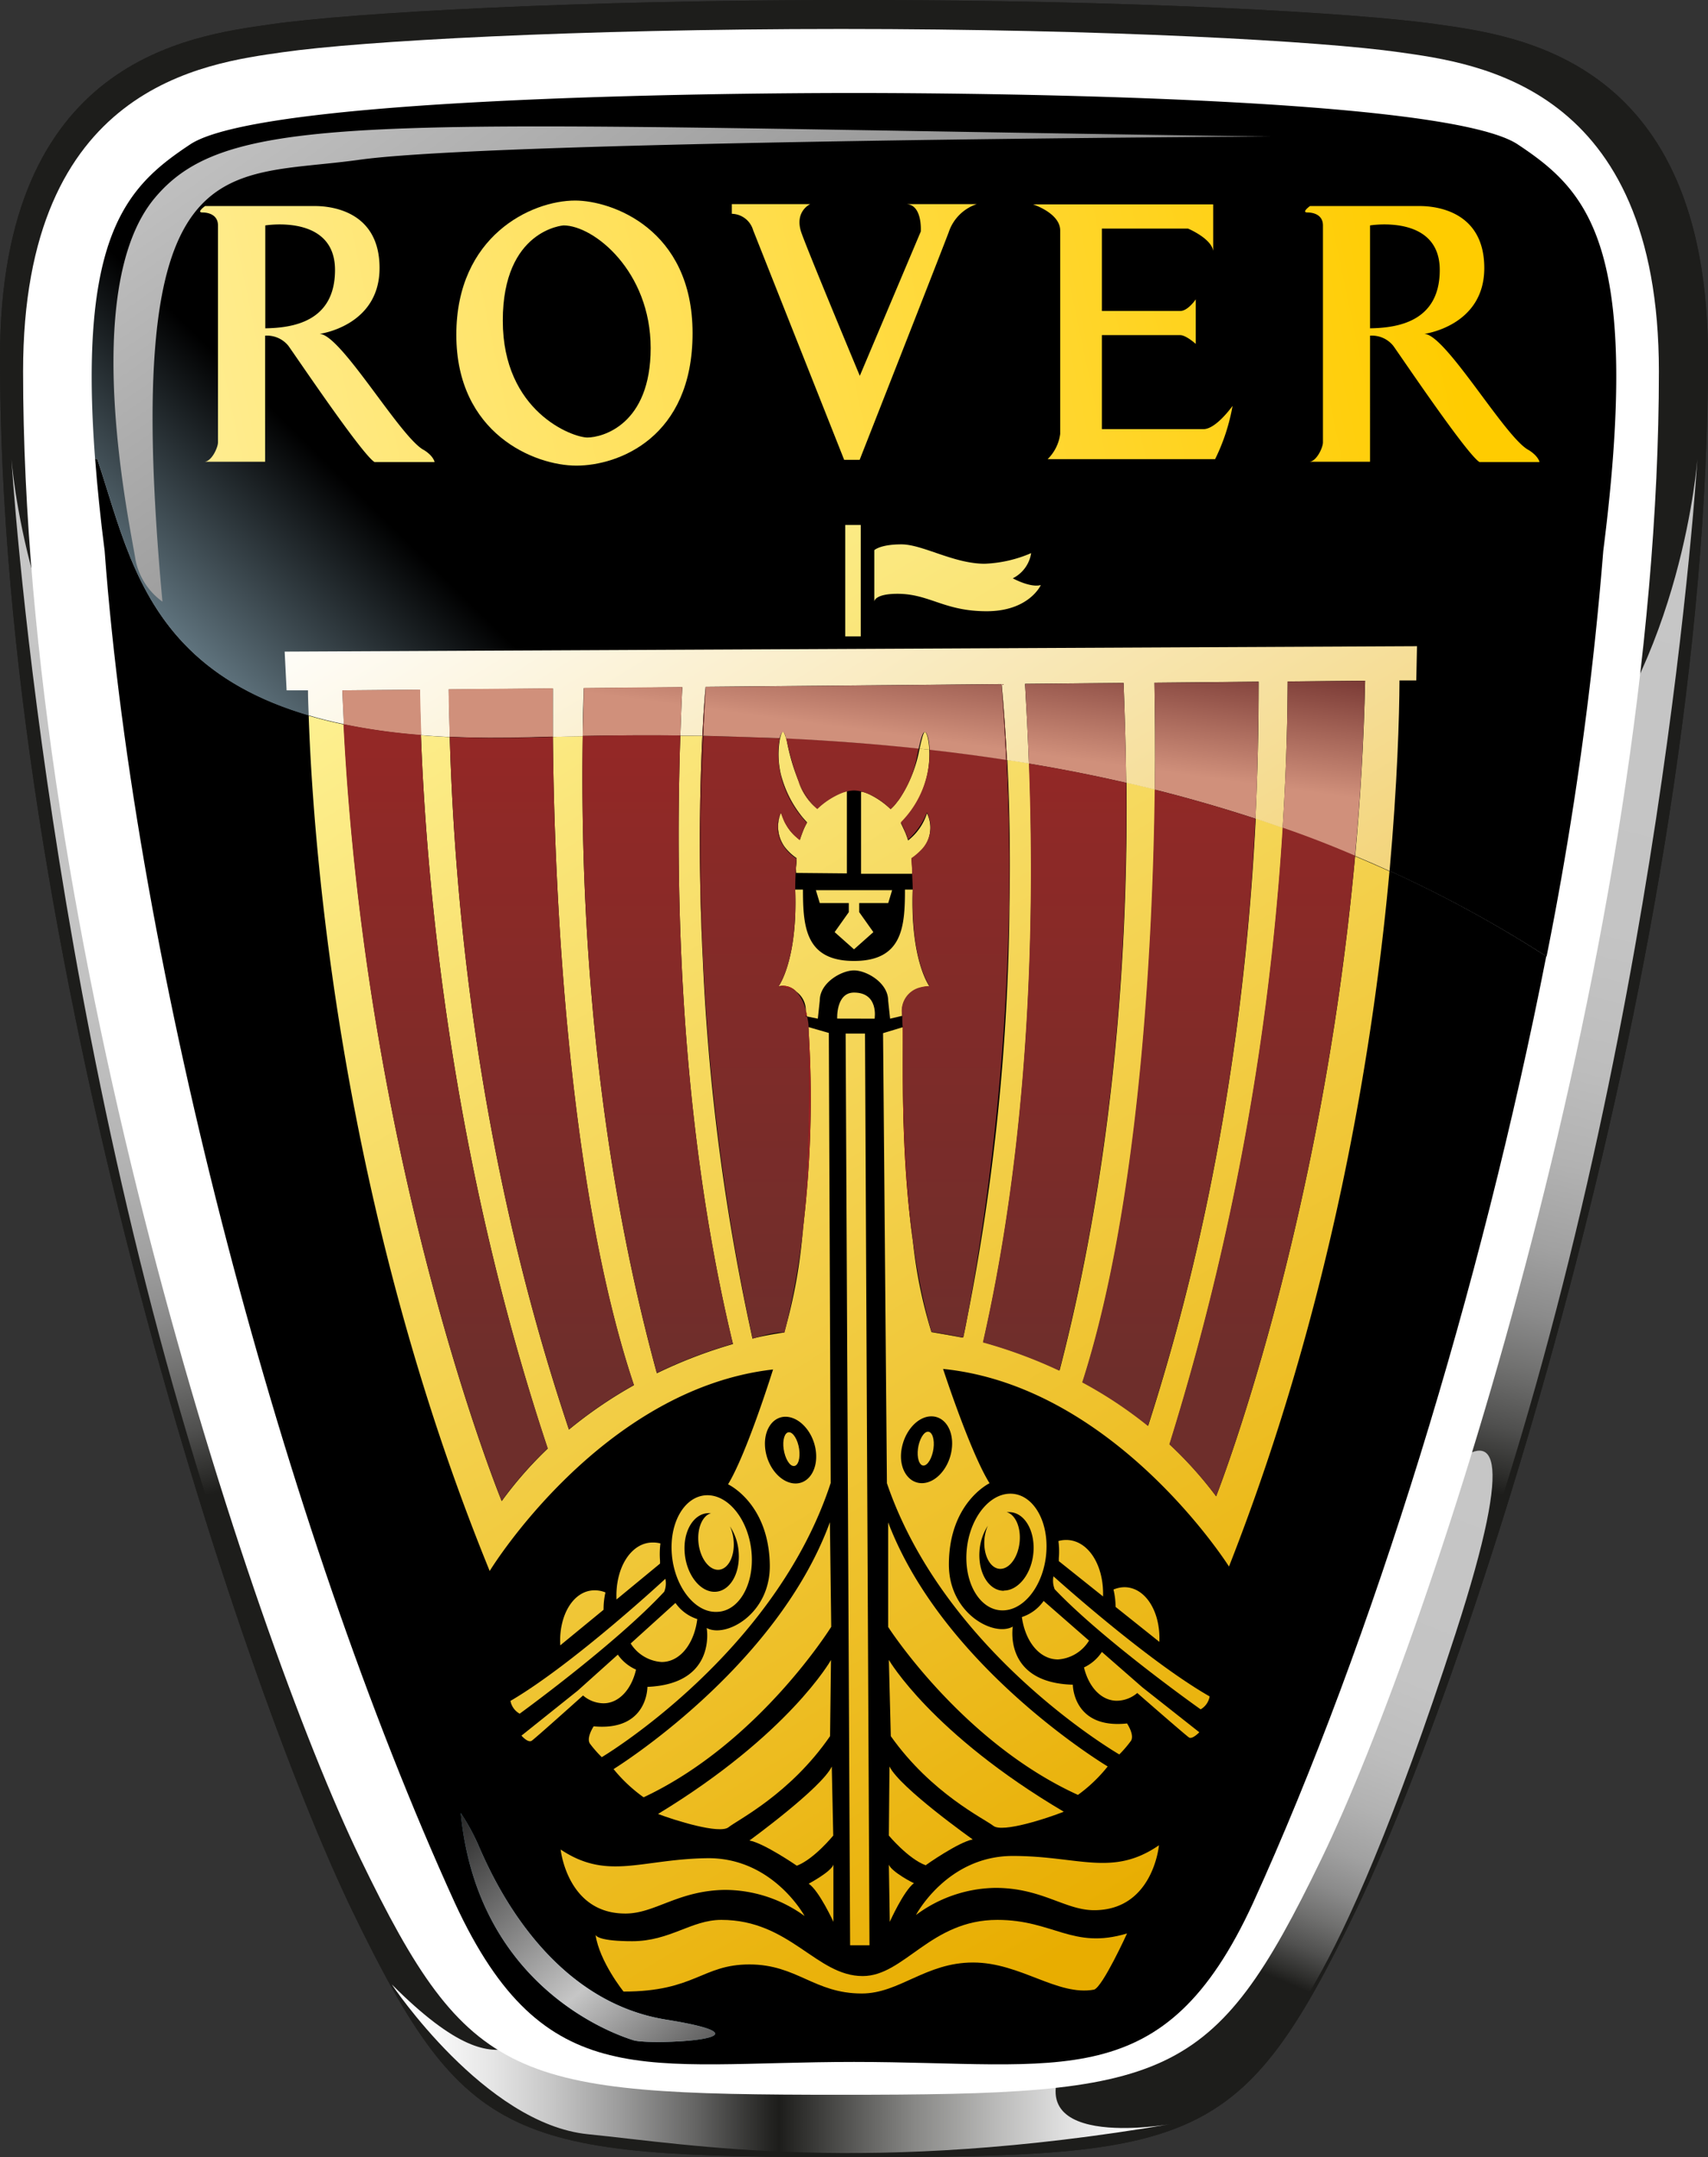
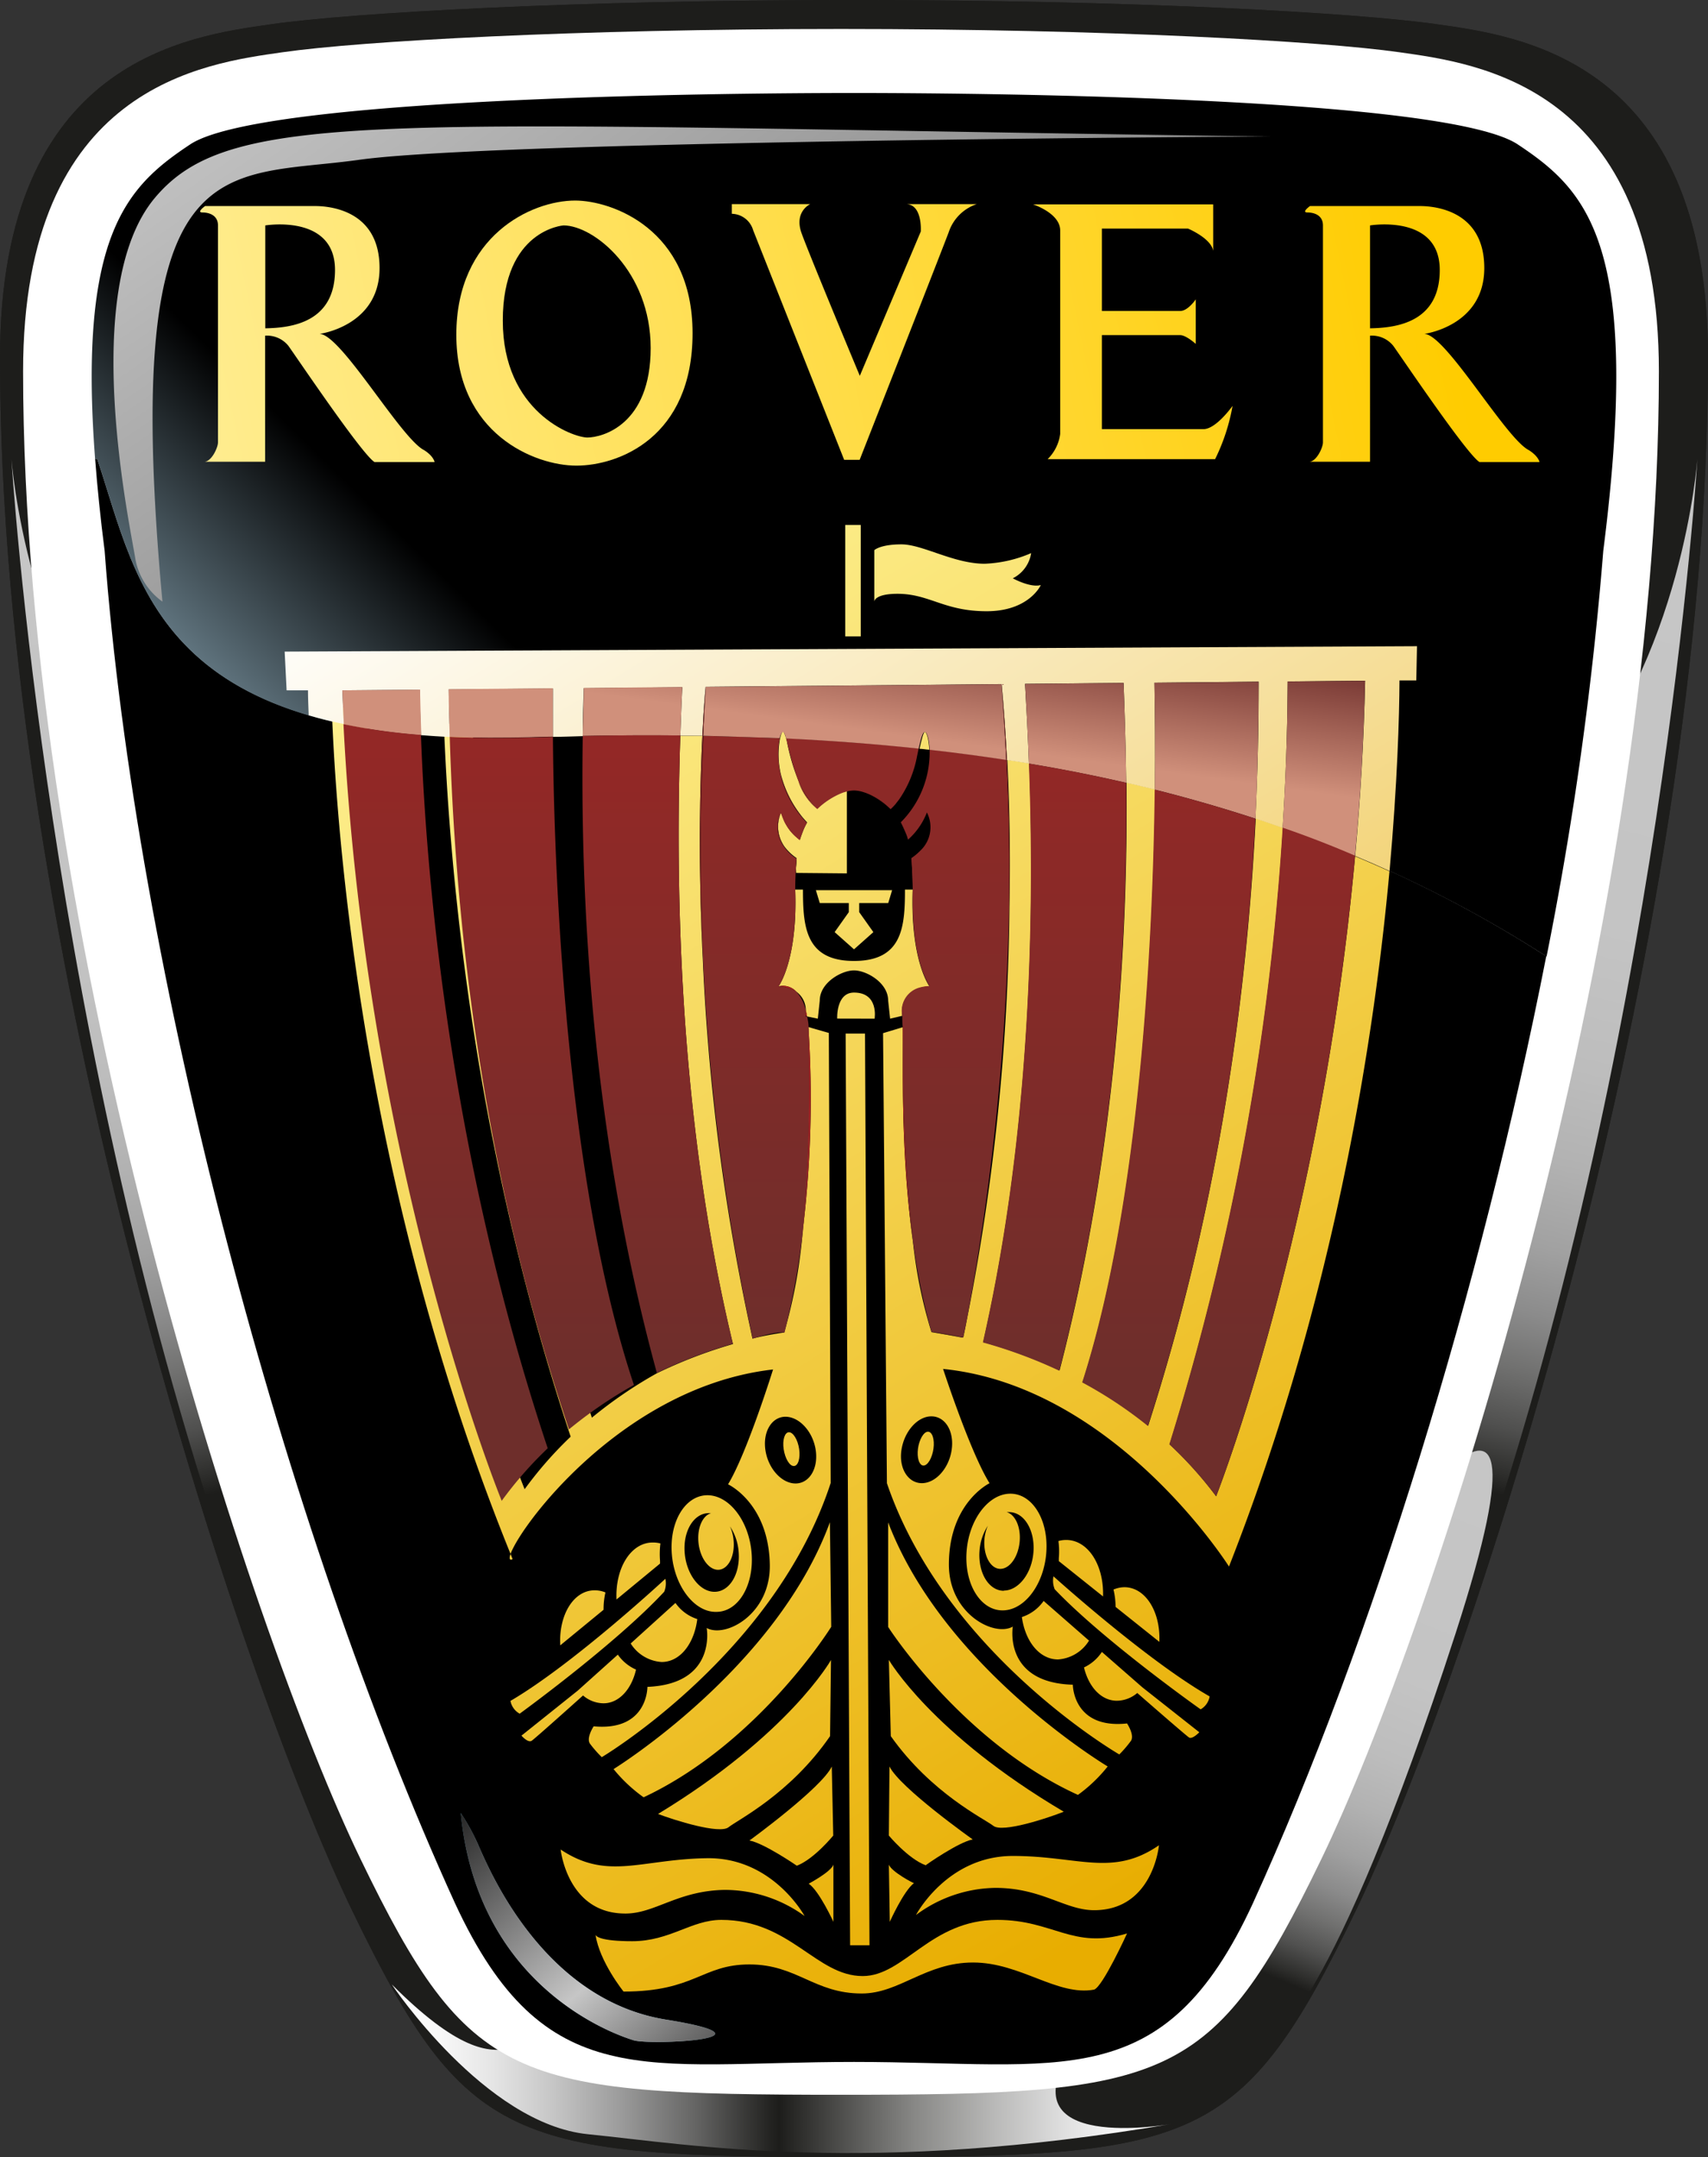
<svg xmlns="http://www.w3.org/2000/svg" xmlns:xlink="http://www.w3.org/1999/xlink" id="Layer_1" data-name="Layer 1" viewBox="0 0 220.5 278.38">
  <rect x="0" y="0" width="220.5" height="278.38" fill="#333333" stroke="none" />
  <defs>
    <linearGradient id="linear-gradient" x1="1194.89" y1="240.98" x2="1164.89" y2="361.65" gradientTransform="translate(-786.23 116.04)" gradientUnits="userSpaceOnUse">
      <stop offset="0" stop-color="#c6c6c6" />
      <stop offset="0.4" stop-color="#c4c4c4" />
      <stop offset="0.55" stop-color="#bdbdbd" />
      <stop offset="0.65" stop-color="#b2b2b2" />
      <stop offset="0.74" stop-color="#a1a1a1" />
      <stop offset="0.81" stop-color="#8b8b8b" />
      <stop offset="0.87" stop-color="#70706f" />
      <stop offset="0.93" stop-color="#50504f" />
      <stop offset="0.98" stop-color="#2d2d2b" />
      <stop offset="1" stop-color="#1d1d1b" />
    </linearGradient>
    <linearGradient id="linear-gradient-2" x1="1194.89" y1="240.98" x2="1164.89" y2="361.65" gradientTransform="matrix(-1, 0, 0, 1, 1393.91, 116.04)" xlink:href="#linear-gradient" />
    <linearGradient id="linear-gradient-3" x1="1169.66" y1="359.94" x2="1142.33" y2="425.28" xlink:href="#linear-gradient" />
    <linearGradient id="linear-gradient-4" x1="1031.67" y1="437.87" x2="1129" y2="437.87" gradientTransform="translate(-786.23 116.04)" gradientUnits="userSpaceOnUse">
      <stop offset="0" stop-color="#fff" />
      <stop offset="0.05" stop-color="#f8f8f8" />
      <stop offset="0.12" stop-color="#e5e5e5" />
      <stop offset="0.2" stop-color="#c6c6c6" />
      <stop offset="0.29" stop-color="#9b9b9b" />
      <stop offset="0.39" stop-color="#646463" />
      <stop offset="0.49" stop-color="#222220" />
      <stop offset="0.5" stop-color="#1d1d1b" />
      <stop offset="0.57" stop-color="#474745" />
      <stop offset="0.68" stop-color="#888886" />
      <stop offset="0.79" stop-color="#bbbbba" />
      <stop offset="0.88" stop-color="#e0e0e0" />
      <stop offset="0.95" stop-color="#f7f7f7" />
      <stop offset="1" stop-color="#fff" />
    </linearGradient>
    <linearGradient id="linear-gradient-5" x1="1043.92" y1="303.4" x2="1075.92" y2="270.73" gradientTransform="translate(-799.15 116.04)" gradientUnits="userSpaceOnUse">
      <stop offset="0" stop-color="#93b2c2" />
      <stop offset="1" />
    </linearGradient>
    <linearGradient id="linear-gradient-6" x1="246.04" y1="277.59" x2="399.54" y2="498.09" gradientUnits="userSpaceOnUse">
      <stop offset="0" stop-color="#c6c6c6" />
      <stop offset="1" />
    </linearGradient>
    <linearGradient id="linear-gradient-7" x1="956.94" y1="236.89" x2="1175.48" y2="191.14" gradientTransform="translate(-799.15 116.04)" gradientUnits="userSpaceOnUse">
      <stop offset="0" stop-color="#fff9c7" />
      <stop offset="1" stop-color="#fc0" />
    </linearGradient>
    <linearGradient id="linear-gradient-8" x1="955.59" y1="230.41" x2="1174.13" y2="184.66" xlink:href="#linear-gradient-7" />
    <linearGradient id="linear-gradient-9" x1="961.57" y1="259.02" x2="1180.12" y2="213.27" xlink:href="#linear-gradient-7" />
    <linearGradient id="linear-gradient-10" x1="958.11" y1="242.49" x2="1176.66" y2="196.74" xlink:href="#linear-gradient-7" />
    <linearGradient id="linear-gradient-11" x1="959.88" y1="250.93" x2="1178.42" y2="205.18" xlink:href="#linear-gradient-7" />
    <linearGradient id="linear-gradient-12" x1="1052.17" y1="419.61" x2="1084.86" y2="419.61" gradientTransform="translate(-799.15 116.04)" gradientUnits="userSpaceOnUse">
      <stop offset="0.01" stop-color="#518196" />
      <stop offset="0.02" stop-color="#58869b" />
      <stop offset="0.06" stop-color="#6e96a9" />
      <stop offset="0.11" stop-color="#7fa3b4" />
      <stop offset="0.17" stop-color="#8aacbc" />
      <stop offset="0.26" stop-color="#91b1c1" />
      <stop offset="0.5" stop-color="#93b2c2" />
      <stop offset="0.74" stop-color="#91b1c1" />
      <stop offset="0.83" stop-color="#8aacbc" />
      <stop offset="0.9" stop-color="#7fa3b4" />
      <stop offset="0.95" stop-color="#6e96a9" />
      <stop offset="0.99" stop-color="#58869b" />
      <stop offset="1" stop-color="#518196" />
    </linearGradient>
    <linearGradient id="linear-gradient-13" x1="248.23" y1="516.17" x2="290.73" y2="564.67" gradientUnits="userSpaceOnUse">
      <stop offset="0" />
      <stop offset="0.53" stop-color="#c6c6c6" />
      <stop offset="1" />
    </linearGradient>
    <linearGradient id="linear-gradient-14" x1="1050.41" y1="309.76" x2="1082.41" y2="277.09" xlink:href="#linear-gradient-5" />
    <linearGradient id="linear-gradient-15" x1="1060.4" y1="319.54" x2="1092.4" y2="286.88" xlink:href="#linear-gradient-5" />
    <linearGradient id="linear-gradient-16" x1="1060.01" y1="319.16" x2="1092.01" y2="286.5" xlink:href="#linear-gradient-5" />
    <linearGradient id="linear-gradient-17" x1="1062.82" y1="228.01" x2="1167.82" y2="400.02" gradientTransform="translate(-799.15 116.04)" gradientUnits="userSpaceOnUse">
      <stop offset="0" stop-color="#fff59b" />
      <stop offset="1" stop-color="#e8ad00" />
    </linearGradient>
    <linearGradient id="linear-gradient-18" x1="1074.74" y1="220.74" x2="1179.75" y2="392.74" xlink:href="#linear-gradient-17" />
    <linearGradient id="linear-gradient-19" x1="1081.39" y1="216.66" x2="1186.42" y2="388.71" xlink:href="#linear-gradient-17" />
    <linearGradient id="linear-gradient-20" x1="1066.61" y1="225.7" x2="1171.61" y2="397.71" xlink:href="#linear-gradient-17" />
    <linearGradient id="linear-gradient-21" x1="1068.47" y1="224.56" x2="1173.48" y2="396.59" xlink:href="#linear-gradient-17" />
    <linearGradient id="linear-gradient-22" x1="1066.03" y1="226.06" x2="1171.03" y2="398.05" gradientTransform="translate(-992.67 -170.87)" xlink:href="#linear-gradient-17" />
    <linearGradient id="linear-gradient-23" x1="1059.52" y1="230.02" x2="1164.54" y2="402.04" xlink:href="#linear-gradient-17" />
    <linearGradient id="linear-gradient-24" x1="1048.84" y1="236.56" x2="1153.83" y2="408.55" xlink:href="#linear-gradient-17" />
    <linearGradient id="linear-gradient-25" x1="1042.59" y1="240.36" x2="1147.59" y2="412.36" xlink:href="#linear-gradient-17" />
    <linearGradient id="linear-gradient-26" x1="1051.56" y1="234.89" x2="1156.56" y2="406.89" xlink:href="#linear-gradient-17" />
    <linearGradient id="linear-gradient-27" x1="1046.81" y1="237.79" x2="1151.81" y2="409.79" xlink:href="#linear-gradient-17" />
    <linearGradient id="linear-gradient-28" x1="1049.31" y1="236.27" x2="1154.31" y2="408.27" xlink:href="#linear-gradient-17" />
    <linearGradient id="linear-gradient-29" x1="1032.3" y1="246.65" x2="1137.3" y2="418.65" gradientTransform="translate(-992.67 -170.87)" xlink:href="#linear-gradient-17" />
    <linearGradient id="linear-gradient-30" x1="1033.6" y1="245.85" x2="1138.6" y2="417.85" xlink:href="#linear-gradient-17" />
    <linearGradient id="linear-gradient-31" x1="1027.23" y1="249.74" x2="1132.23" y2="421.74" xlink:href="#linear-gradient-17" />
    <linearGradient id="linear-gradient-32" x1="1019.21" y1="254.63" x2="1124.21" y2="426.64" xlink:href="#linear-gradient-17" />
    <linearGradient id="linear-gradient-33" x1="1012.75" y1="258.56" x2="1117.76" y2="430.58" xlink:href="#linear-gradient-17" />
    <linearGradient id="linear-gradient-34" x1="1006.96" y1="262.12" x2="1111.96" y2="434.12" xlink:href="#linear-gradient-17" />
    <linearGradient id="linear-gradient-35" x1="1005.97" y1="262.71" x2="1110.98" y2="434.72" xlink:href="#linear-gradient-17" />
    <linearGradient id="linear-gradient-36" x1="1042.72" y1="240.29" x2="1147.71" y2="412.29" xlink:href="#linear-gradient-17" />
    <linearGradient id="linear-gradient-37" x1="1014.93" y1="257.25" x2="1119.93" y2="429.25" xlink:href="#linear-gradient-17" />
    <linearGradient id="linear-gradient-38" x1="999.04" y1="266.96" x2="1104.04" y2="438.95" xlink:href="#linear-gradient-17" />
    <linearGradient id="linear-gradient-39" x1="993.85" y1="270.13" x2="1098.84" y2="442.12" xlink:href="#linear-gradient-17" />
    <linearGradient id="linear-gradient-40" x1="998.24" y1="267.42" x2="1103.26" y2="439.44" xlink:href="#linear-gradient-17" />
    <linearGradient id="linear-gradient-41" x1="1041.07" y1="241.32" x2="1146.05" y2="413.29" xlink:href="#linear-gradient-17" />
    <linearGradient id="linear-gradient-42" x1="1028.39" y1="249.02" x2="1133.4" y2="421.04" xlink:href="#linear-gradient-17" />
    <linearGradient id="linear-gradient-43" x1="1026.75" y1="250.04" x2="1131.75" y2="422.04" xlink:href="#linear-gradient-17" />
    <linearGradient id="linear-gradient-44" x1="1076.11" y1="219.9" x2="1181.11" y2="391.9" xlink:href="#linear-gradient-17" />
    <linearGradient id="linear-gradient-45" x1="1093.6" y1="209.23" x2="1198.6" y2="381.22" xlink:href="#linear-gradient-17" />
    <linearGradient id="linear-gradient-46" x1="1084.03" y1="215.07" x2="1189.03" y2="387.07" gradientTransform="translate(-992.67 -170.87)" xlink:href="#linear-gradient-17" />
    <linearGradient id="linear-gradient-47" x1="1078.87" y1="218.22" x2="1183.88" y2="390.22" gradientTransform="translate(-799.15 116.04)" gradientUnits="userSpaceOnUse">
      <stop offset="0" stop-color="#fff" />
      <stop offset="1" stop-color="#e8ad00" />
    </linearGradient>
    <linearGradient id="linear-gradient-48" x1="1010.55" y1="259.93" x2="1115.55" y2="431.93" xlink:href="#linear-gradient-17" />
    <linearGradient id="linear-gradient-49" x1="1007.47" y1="261.81" x2="1112.47" y2="433.81" xlink:href="#linear-gradient-17" />
    <linearGradient id="linear-gradient-50" x1="1007.99" y1="261.52" x2="1112.97" y2="433.49" xlink:href="#linear-gradient-17" />
    <linearGradient id="linear-gradient-51" x1="1006.8" y1="262.22" x2="1111.8" y2="434.21" xlink:href="#linear-gradient-17" />
    <linearGradient id="linear-gradient-52" x1="1026.8" y1="250.01" x2="1131.8" y2="422.01" xlink:href="#linear-gradient-17" />
    <linearGradient id="linear-gradient-53" x1="992.85" y1="270.73" x2="1097.85" y2="442.73" xlink:href="#linear-gradient-17" />
    <linearGradient id="linear-gradient-54" x1="1006.75" y1="262.24" x2="1111.76" y2="434.24" xlink:href="#linear-gradient-17" />
    <linearGradient id="linear-gradient-55" x1="1295.12" y1="256.69" x2="1297.49" y2="239.44" gradientTransform="translate(-1051.48 116.04)" gradientUnits="userSpaceOnUse">
      <stop offset="0" stop-color="#d0907b" />
      <stop offset="1" stop-color="#6e2e2b" />
    </linearGradient>
    <linearGradient id="linear-gradient-56" x1="1310.22" y1="258.77" x2="1312.59" y2="241.52" xlink:href="#linear-gradient-55" />
    <linearGradient id="linear-gradient-57" x1="1326.83" y1="261.06" x2="1329.2" y2="243.81" xlink:href="#linear-gradient-55" />
    <linearGradient id="linear-gradient-58" x1="1383.4" y1="268.85" x2="1385.78" y2="251.6" xlink:href="#linear-gradient-55" />
    <linearGradient id="linear-gradient-59" x1="1400.09" y1="271.14" x2="1402.47" y2="253.89" xlink:href="#linear-gradient-55" />
    <linearGradient id="linear-gradient-60" x1="1415.17" y1="273.22" x2="1417.54" y2="255.97" xlink:href="#linear-gradient-55" />
    <linearGradient id="linear-gradient-61" x1="1050.22" y1="267.67" x2="1050.22" y2="348.33" gradientTransform="translate(-799.15 116.04)" gradientUnits="userSpaceOnUse">
      <stop offset="0" stop-color="#932826" />
      <stop offset="1" stop-color="#6e2e2b" />
    </linearGradient>
    <linearGradient id="linear-gradient-62" x1="1062.62" y1="267.67" x2="1062.62" y2="348.33" xlink:href="#linear-gradient-61" />
    <linearGradient id="linear-gradient-63" x1="1077.58" y1="267.67" x2="1077.58" y2="348.33" xlink:href="#linear-gradient-61" />
    <linearGradient id="linear-gradient-64" x1="1128.82" y1="267.67" x2="1128.82" y2="348.33" xlink:href="#linear-gradient-61" />
    <linearGradient id="linear-gradient-65" x1="1143.57" y1="267.67" x2="1143.57" y2="348.33" xlink:href="#linear-gradient-61" />
    <linearGradient id="linear-gradient-66" x1="1155.63" y1="267.67" x2="1155.63" y2="348.33" xlink:href="#linear-gradient-61" />
    <linearGradient id="linear-gradient-67" x1="1115.96" y1="257.16" x2="1115.96" y2="345.61" xlink:href="#linear-gradient-61" />
    <linearGradient id="linear-gradient-68" x1="1102.71" y1="257.16" x2="1102.71" y2="345.61" xlink:href="#linear-gradient-61" />
    <linearGradient id="linear-gradient-69" x1="1090.11" y1="257.16" x2="1090.11" y2="345.61" xlink:href="#linear-gradient-61" />
    <linearGradient id="linear-gradient-70" x1="1355.4" y1="264.99" x2="1357.77" y2="247.74" xlink:href="#linear-gradient-55" />
    <linearGradient id="linear-gradient-71" x1="1094.32" y1="257.16" x2="1094.32" y2="345.61" gradientTransform="translate(-799.15 116.04)" gradientUnits="userSpaceOnUse">
      <stop offset="0.01" stop-color="#6e2e2b" />
      <stop offset="0.5" stop-color="#b51f1f" />
      <stop offset="1" stop-color="#6e2e2b" />
    </linearGradient>
    <linearGradient id="linear-gradient-72" x1="1096.76" y1="257.16" x2="1096.76" y2="345.61" xlink:href="#linear-gradient-71" />
    <linearGradient id="linear-gradient-73" x1="1112.05" y1="257.1" x2="1112.05" y2="345.67" xlink:href="#linear-gradient-71" />
    <linearGradient id="linear-gradient-74" x1="1110.93" y1="257.16" x2="1110.93" y2="345.61" xlink:href="#linear-gradient-71" />
    <linearGradient id="linear-gradient-75" x1="1109.27" y1="257.15" x2="1109.27" y2="345.61" xlink:href="#linear-gradient-71" />
    <linearGradient id="linear-gradient-76" x1="1107.98" y1="257.16" x2="1107.98" y2="345.61" xlink:href="#linear-gradient-71" />
    <linearGradient id="linear-gradient-77" x1="1106.15" y1="257.16" x2="1106.15" y2="345.61" xlink:href="#linear-gradient-71" />
    <linearGradient id="linear-gradient-78" x1="1108.55" y1="257.16" x2="1108.55" y2="345.61" xlink:href="#linear-gradient-71" />
    <linearGradient id="linear-gradient-79" x1="1104.22" y1="257.16" x2="1104.22" y2="345.59" xlink:href="#linear-gradient-71" />
    <linearGradient id="linear-gradient-80" x1="1110.37" y1="257.16" x2="1110.37" y2="345.61" xlink:href="#linear-gradient-71" />
    <linearGradient id="linear-gradient-81" x1="1095.46" y1="257.15" x2="1095.46" y2="345.61" xlink:href="#linear-gradient-71" />
    <linearGradient id="linear-gradient-82" x1="1101.84" y1="257.14" x2="1101.84" y2="345.69" xlink:href="#linear-gradient-71" />
    <linearGradient id="linear-gradient-83" x1="1093.55" y1="257.15" x2="1093.55" y2="345.61" xlink:href="#linear-gradient-71" />
    <linearGradient id="linear-gradient-84" x1="1093.51" y1="257.16" x2="1093.51" y2="345.61" xlink:href="#linear-gradient-71" />
    <linearGradient id="linear-gradient-85" x1="1096.98" y1="257.16" x2="1096.98" y2="345.61" xlink:href="#linear-gradient-71" />
    <linearGradient id="linear-gradient-86" x1="1094.98" y1="257.15" x2="1094.98" y2="345.61" xlink:href="#linear-gradient-71" />
    <linearGradient id="linear-gradient-87" x1="1094.2" y1="257.15" x2="1094.2" y2="345.62" xlink:href="#linear-gradient-71" />
    <linearGradient id="linear-gradient-88" x1="1096.35" y1="257.16" x2="1096.35" y2="345.6" xlink:href="#linear-gradient-71" />
    <linearGradient id="linear-gradient-89" x1="1099.94" y1="257.16" x2="1099.94" y2="345.61" xlink:href="#linear-gradient-71" />
    <linearGradient id="linear-gradient-90" x1="1094.89" y1="257.16" x2="1094.89" y2="345.61" xlink:href="#linear-gradient-71" />
    <linearGradient id="linear-gradient-91" x1="1093.95" y1="257.16" x2="1093.95" y2="345.61" xlink:href="#linear-gradient-71" />
    <linearGradient id="linear-gradient-92" x1="1083.23" y1="257.16" x2="1083.23" y2="345.61" xlink:href="#linear-gradient-71" />
    <linearGradient id="linear-gradient-93" x1="1096.83" y1="257.16" x2="1096.83" y2="345.61" xlink:href="#linear-gradient-71" />
    <linearGradient id="linear-gradient-94" x1="1109.87" y1="257.16" x2="1109.87" y2="345.61" xlink:href="#linear-gradient-71" />
    <linearGradient id="linear-gradient-95" x1="1114.88" y1="257.14" x2="1114.88" y2="345.61" xlink:href="#linear-gradient-71" />
    <linearGradient id="linear-gradient-96" x1="1122.78" y1="257.16" x2="1122.78" y2="345.61" xlink:href="#linear-gradient-71" />
    <linearGradient id="linear-gradient-97" x1="1089.56" y1="257.15" x2="1089.56" y2="345.61" xlink:href="#linear-gradient-71" />
    <linearGradient id="linear-gradient-98" x1="1117.28" y1="257.15" x2="1117.28" y2="345.61" xlink:href="#linear-gradient-71" />
    <linearGradient id="linear-gradient-99" x1="1122.32" y1="257.16" x2="1122.32" y2="345.61" xlink:href="#linear-gradient-71" />
    <linearGradient id="linear-gradient-100" x1="1083.56" y1="257.16" x2="1083.56" y2="345.61" xlink:href="#linear-gradient-71" />
  </defs>
  <path d="M303.77,563.62c43.71,0,49.52-1.53,64-31.37,14.82-30.63,44.95-123,44.95-198.09,0-38-24.21-41-34.58-42.48s-39-3.09-74.34-3.09h0c-35.32,0-64,1.61-74.35,3.09s-34.58,4.44-34.58,42.48c0,75.09,30.14,167.46,44.95,198.09,14.45,29.84,20.26,31.37,64,31.37Z" transform="translate(-193.52 -286.91)" style="fill:#fff;stroke:#1d1d1b" />
  <path d="M303.77,565.29c44.25,0,50.13-1.54,64.75-31.75,15-31,45.5-124.5,45.5-200.5,0-38.5-24.5-41.5-35-43s-39.5-3.13-75.25-3.13h0c-35.75,0-64.75,1.63-75.25,3.13s-35,4.5-35,43c0,76,30.5,169.5,45.5,200.5,14.61,30.21,20.5,31.75,64.75,31.75Z" transform="translate(-193.52 -286.91)" style="fill:#1d1d1b" />
  <path d="M303.77,565.29c44.25,0,50.13-1.54,64.75-31.75,15-31,45.5-124.5,45.5-200.5,0-38.5-24.5-41.5-35-43s-39.5-3.13-75.25-3.13h0c-35.75,0-64.75,1.63-75.25,3.13s-35,4.5-35,43c0,76,30.5,169.5,45.5,200.5,14.61,30.21,20.5,31.75,64.75,31.75Z" transform="translate(-193.52 -286.91)" style="fill:#1d1d1b" />
  <path d="M395.43,389c15.34-16.67,17.22-42.88,17.22-42.88s-4.55,75.55-29.22,146.21c0,0-8.67,19.34-15.33,4S395.43,389,395.43,389Z" transform="translate(-193.52 -286.91)" style="fill:url(#linear-gradient)" />
  <path d="M212.24,389C196.91,372.37,195,346.16,195,346.16s4.54,75.55,29.21,146.21c0,0,8.67,19.34,15.33,4S212.24,389,212.24,389Z" transform="translate(-193.52 -286.91)" style="fill:url(#linear-gradient-2)" />
  <path d="M348.77,540.37c12.66.67,8.66,10,8.66,10s8-3.33,24-52.66-13.33-6-13.33-6Z" transform="translate(-193.52 -286.91)" style="fill:url(#linear-gradient-3)" />
  <path d="M344.77,561s-22,4-12.67-10c0,0-56.67,4-64-.67s-7.34,9.34-24-7.33c0,0,12,18,25.33,19.33S305.43,567.71,344.77,561Z" transform="translate(-193.52 -286.91)" style="fill:url(#linear-gradient-4)" />
  <path d="M302.1,557.24c42.38,0,48-1.47,62-30.41,14.37-29.69,43.58-119.24,43.58-192,0-36.88-23.47-39.75-33.52-41.18s-37.83-3-72.07-3h0c-34.24,0-62,1.56-72.07,3s-33.52,4.3-33.52,41.18c0,72.78,29.21,162.33,43.57,192,14,28.94,19.64,30.41,62,30.41Z" transform="translate(-193.52 -286.91)" style="fill:#fff" />
  <path d="M262.18,382c-48.41,1.5-50.66-19.67-56.11-35.88h-.27c.28,3.61.67,7.54,1.23,11.88,4,54,23.11,126,45.22,174.5,11.56,25,24.63,20.5,51.52,20.5s40,4.5,51.51-20.5c15.48-34,29.47-79.44,37.86-122.19C353.82,385,308.82,380.6,262.18,382Z" transform="translate(-193.52 -286.91)" />
  <path d="M389.45,305.54c-9.05-6-67.34-6.63-85.68-6.63s-76.64.63-85.69,6.63c-8.05,5.34-14.5,11.49-12.28,40.62h.27c5.45,16.21,7.7,37.38,56.11,35.88,46.64-1.44,91.64,3,131,28.31A448.93,448.93,0,0,0,400.5,358C405.53,318.54,398.49,311.54,389.45,305.54Z" transform="translate(-193.52 -286.91)" style="fill:url(#linear-gradient-5)" />
  <path d="M357.52,304.53s-99.67.49-117.61,3S209,305,214.49,364.55a8.7,8.7,0,0,1-3.49-5.46c-.49-3.47-7.47-34.72,2.5-46.63S243.65,303,357.52,304.53Z" transform="translate(-193.52 -286.91)" style="fill:url(#linear-gradient-6)" />
  <path d="M267.77,312.79c-5.67,0-15.34,4.58-15.34,17.33S262.52,347,267.93,347s15-3.59,15-17.09S272.43,312.79,267.77,312.79Zm1.58,30.58c-1.92,0-10.92-3.33-10.92-15.08S266.27,316,266.27,316c3.91,0,11.25,5.91,11.25,15.83S271.26,343.37,269.35,343.37Z" transform="translate(-193.52 -286.91)" style="fill:url(#linear-gradient-7)" />
  <path d="M248.27,345c-3-1.5-10.75-15-13.5-15,0,0,7.75-1,7.75-8.5s-6.5-8-8.34-8H220s-1.17.83-.34.83,2,.34,2,1.67v28c0,.67-.83,2.5-1.78,2.5h7.87V330.23a3.54,3.54,0,0,1,3,1.31c1.25,1.75,9.5,14,11.12,15h7.75S249.52,345.79,248.27,345Zm-20.5-15.76V316s9-1.5,9,5.75C236.77,328.52,231.17,329.22,227.77,329.28Z" transform="translate(-193.52 -286.91)" style="fill:url(#linear-gradient-8)" />
  <path d="M390.89,345c-3-1.5-10.75-15-13.5-15,0,0,7.75-1,7.75-8.5s-6.5-8-8.33-8H362.64s-1.17.83-.33.83,2,.34,2,1.67v28c0,.67-.84,2.5-1.79,2.5h7.87V330.23a3.53,3.53,0,0,1,3,1.31c1.25,1.75,9.5,14,11.13,15h7.75S392.14,345.79,390.89,345Zm-20.5-15.76V316s9-1.5,9,5.75C379.39,328.52,373.79,329.22,370.39,329.28Z" transform="translate(-193.52 -286.91)" style="fill:url(#linear-gradient-9)" />
  <path d="M312.39,316.79l-7.87,18.62S298,319.79,297,317s1.12-3.75,1.12-3.75H288v1.25a2.93,2.93,0,0,1,2.75,2.12l11.75,29.63h2s10.37-26.38,11.5-29.38a5.73,5.73,0,0,1,3.62-3.62h-9.13C312.64,313.29,312.39,316.79,312.39,316.79Z" transform="translate(-193.52 -286.91)" style="fill:url(#linear-gradient-10)" />
  <path d="M348.89,342.29H335.77V330.16h10.12c.75,0,2,1.13,2,1.13v-5.75s-1,1.5-2,1.5H335.77V316.41h11.12s3,1.25,3.25,2.88v-6H326.89s3.5,1.12,3.5,3.37v26.25a5.58,5.58,0,0,1-1.62,3.25h21.62a25.39,25.39,0,0,0,2.25-6.87S350.52,342.29,348.89,342.29Z" transform="translate(-193.52 -286.91)" style="fill:url(#linear-gradient-11)" />
  <path d="M253,520.87a27.62,27.62,0,0,1,2.5,4.67c1.5,3.33,8.5,19.5,24,22s-2,3.33-4.17,2.67S255.18,543.54,253,520.87Z" transform="translate(-193.52 -286.91)" style="fill:url(#linear-gradient-12)" />
  <path d="M253,520.87a27.62,27.62,0,0,1,2.5,4.67c1.5,3.33,8.5,19.5,24,22s-2,3.33-4.17,2.67S255.18,543.54,253,520.87Z" transform="translate(-193.52 -286.91)" style="fill:url(#linear-gradient-13)" />
  <path d="M312.29,414.39A3.18,3.18,0,0,0,310,418,3.11,3.11,0,0,1,312.29,414.39Z" transform="translate(-193.52 -286.91)" />
  <path d="M297.72,393.06c-.2-.2-.38-.42-.57-.63A8.18,8.18,0,0,0,297.72,393.06Z" transform="translate(-193.52 -286.91)" />
  <path d="M290.15,457.26a296.56,296.56,0,0,1-5.91-46.81A283.74,283.74,0,0,0,290.15,457.26Z" transform="translate(-193.52 -286.91)" />
  <path d="M299.18,391.18l-.15.14Z" transform="translate(-193.52 -286.91)" />
  <path d="M297.17,445.54a100.64,100.64,0,0,1-2.41,13.33A66.16,66.16,0,0,0,297.17,445.54Z" transform="translate(-193.52 -286.91)" />
  <path d="M313.52,414.21c-2.46-4.09-2.17-11-2.17-12.5C311,410.87,313.52,414.21,313.52,414.21Z" transform="translate(-193.52 -286.91)" />
  <path d="M294.23,382.17h-.06A7.76,7.76,0,0,0,294,384a12,12,0,0,0,.36,2.89A11.18,11.18,0,0,1,294.23,382.17Z" transform="translate(-193.52 -286.91)" />
  <path d="M290.66,459.65a39.53,39.53,0,0,1,4.1-.78C293.67,458.69,290.66,459.65,290.66,459.65Z" transform="translate(-193.52 -286.91)" />
  <path d="M292.34,474.09c.37,2.37,2.12,4.28,3.91,4.26s2.94-2,2.57-4.35-2.12-4.28-3.91-4.26S292,471.71,292.34,474.09Zm3-2.35c.55,0,1.14,1,1.32,2.17s-.13,2.18-.69,2.19-1.14-1-1.31-2.17S294.82,471.74,295.37,471.74Z" transform="translate(-193.52 -286.91)" />
  <path d="M309.58,390.09a17.23,17.23,0,0,0,2.65-6.56h-.11c-.07.28-.13.6-.21,1A14.38,14.38,0,0,1,309.58,390.09Z" transform="translate(-193.52 -286.91)" />
  <path d="M302.59,389.11l-.2.06Z" transform="translate(-193.52 -286.91)" />
  <path d="M296.62,387.77a39,39,0,0,1-1.52-5.19A25.88,25.88,0,0,0,296.62,387.77Z" transform="translate(-193.52 -286.91)" />
  <path d="M313.77,458.79a84.41,84.41,0,0,1-2.39-11.69A60.94,60.94,0,0,0,313.77,458.79Z" transform="translate(-193.52 -286.91)" />
  <path d="M323.8,403.73A323.69,323.69,0,0,1,318.38,457,286.56,286.56,0,0,0,323.8,403.73Z" transform="translate(-193.52 -286.91)" />
  <path d="M317.87,459.52l-.17,0Z" transform="translate(-193.52 -286.91)" />
  <path d="M309.9,474c-.33,2.38.84,4.31,2.63,4.31s3.51-1.93,3.85-4.31-.83-4.31-2.62-4.31S310.24,471.6,309.9,474Zm4.13-.13c-.16,1.21-.73,2.19-1.29,2.19s-.87-1-.71-2.19.74-2.18,1.29-2.18S314.19,472.64,314,473.85Z" transform="translate(-193.52 -286.91)" />
  <path d="M310.43,394.4c.11.29.22.58.31.9A5,5,0,0,0,310.43,394.4Z" transform="translate(-193.52 -286.91)" />
  <path d="M323.8,482a3.06,3.06,0,0,0-.32,0c1.06.29,1.8,1.8,1.69,3.63-.13,2-1.25,3.69-2.51,3.69s-2.18-1.65-2.06-3.69a5.52,5.52,0,0,1,.45-1.88,6.91,6.91,0,0,0-1.08,3.3c-.19,2.82,1.22,5.1,3.15,5.1s3.63-2.28,3.82-5.1S325.72,482,323.8,482Z" transform="translate(-193.52 -286.91)" />
  <path d="M309.81,393.06a12.77,12.77,0,0,0,3.72-9.39h0A12.54,12.54,0,0,1,309.81,393.06Z" transform="translate(-193.52 -286.91)" />
  <path d="M294.79,396.22a5.49,5.49,0,0,0,1.56,1.48A6.57,6.57,0,0,1,294.79,396.22Z" transform="translate(-193.52 -286.91)" />
  <path d="M297.23,394.06a10.35,10.35,0,0,1,.49-1A6.22,6.22,0,0,0,297.23,394.06Z" transform="translate(-193.52 -286.91)" />
  <path d="M309.22,390.55l-.06.08Z" transform="translate(-193.52 -286.91)" />
  <path d="M304.68,399.62V389l.2,0a4.14,4.14,0,0,0-1.09-.18,4.3,4.3,0,0,0-1,.14h.06v10.58h-6.58c0-.29,0-.58,0-.86,0,.79-.1,1.89-.1,2.95h1c0,4.83.34,9.21,6.59,9.21s6.58-4.38,6.58-9.21h1c0-.79-.05-1.89-.09-2.74,0,.21,0,.43,0,.65Zm3.5,3.84h-3.75v1.16l1.84,2.59-2.5,2.22-2.5-2.22,1.83-2.59v-1.16h-3.75l-.5-1.67h9.83Z" transform="translate(-193.52 -286.91)" />
  <path d="M312.37,396.68a4.14,4.14,0,0,0,.81-4.89A4.28,4.28,0,0,1,312.37,396.68Z" transform="translate(-193.52 -286.91)" />
  <path d="M313.18,391.79a9.05,9.05,0,0,1-2.44,3.51A7.22,7.22,0,0,0,313.18,391.79Z" transform="translate(-193.52 -286.91)" />
  <path d="M296.79,395.3c.11-.38.24-.72.37-1.06C297,394.8,296.79,395.3,296.79,395.3Z" transform="translate(-193.52 -286.91)" />
  <path d="M285.84,492.37c1.92,0,3.3-2.33,3.08-5.14a6.9,6.9,0,0,0-1.12-3.3,5.53,5.53,0,0,1,.47,1.88c.15,2-.75,3.7-2,3.72s-2.41-1.62-2.55-3.66c-.14-1.83.58-3.35,1.64-3.65-.11,0-.21,0-.32,0-1.93,0-3.3,2.32-3.08,5.14S283.91,492.39,285.84,492.37Z" transform="translate(-193.52 -286.91)" />
  <path d="M296.33,397.94c0-.08,0-.17,0-.24S296.34,397.79,296.33,397.94Z" transform="translate(-193.52 -286.91)" />
  <path d="M305.68,389.38l-.42-.17Z" transform="translate(-193.52 -286.91)" />
  <path d="M294.45,392.09a5.9,5.9,0,0,0,.41,1A9.31,9.31,0,0,1,294.45,392.09Z" transform="translate(-193.52 -286.91)" />
  <path d="M308.5,391.32l-.19-.17Z" transform="translate(-193.52 -286.91)" />
  <path d="M297.55,417.34a3,3,0,0,0-1.23-2.46A5.13,5.13,0,0,1,297.55,417.34Z" transform="translate(-193.52 -286.91)" />
  <path d="M294.6,381.37c-.13,0-.3.3-.43.8h.06C294.35,381.67,294.5,381.37,294.6,381.37Z" transform="translate(-193.52 -286.91)" style="fill:url(#linear-gradient-14)" />
  <path d="M312.93,381.37c.19,0,.5.9.56,2.29h0C313.49,382.29,313.2,381.37,312.93,381.37Z" transform="translate(-193.52 -286.91)" style="fill:url(#linear-gradient-15)" />
  <path d="M312.93,381.37c-.25,0-.45.5-.81,2.15h.11C312.51,382.25,312.66,381.37,312.93,381.37Z" transform="translate(-193.52 -286.91)" style="fill:url(#linear-gradient-16)" />
  <path d="M312.29,414.39a4.24,4.24,0,0,1,1.23-.18s-2.51-3.34-2.17-12.5h-1c0,4.83-.33,9.21-6.58,9.21s-6.59-4.38-6.59-9.21h-1c.34,9.16-2.16,12.5-2.16,12.5a2.31,2.31,0,0,1,2.3.67,3,3,0,0,1,1.23,2.46c.06.23.1.48.15.74l1.4.29.25-2.33c0-2.33,2.83-3.9,4.42-3.9s4.41,1.57,4.41,3.9l.25,2.33L310,418A3.18,3.18,0,0,1,312.29,414.39Z" transform="translate(-193.52 -286.91)" style="fill:url(#linear-gradient-17)" />
-   <path d="M313.49,383.66l-1.26-.13a17.23,17.23,0,0,1-2.65,6.56l-.36.46-.06.08a5.46,5.46,0,0,1-.66.69l-.19-.17a10.63,10.63,0,0,0-2.63-1.77l-.42-.17-.38-.12-.2,0v10.58h6.59c0-.22,0-.44,0-.65,0-.73-.08-1.27-.08-1.27a7.86,7.86,0,0,0,1.19-1,4.28,4.28,0,0,0,.81-4.89,7.22,7.22,0,0,1-2.44,3.51c-.09-.32-.2-.61-.31-.9-.27-.63-.62-1.34-.62-1.34A12.54,12.54,0,0,0,313.49,383.66Z" transform="translate(-193.52 -286.91)" style="fill:url(#linear-gradient-18)" />
  <path d="M312.23,383.53l1.26.13c-.06-1.39-.37-2.29-.56-2.29S312.51,382.25,312.23,383.53Z" transform="translate(-193.52 -286.91)" style="fill:url(#linear-gradient-19)" />
  <path d="M302.85,399.62V389h-.06l-.2.06-.2.06a10.34,10.34,0,0,0-3.21,2l-.15.14a8.12,8.12,0,0,1-2.41-3.55,25.88,25.88,0,0,1-1.52-5.19l-.1-.37-.77,0a11.18,11.18,0,0,0,.1,4.7,14.37,14.37,0,0,0,2.82,5.56c.19.21.37.43.57.63a10.35,10.35,0,0,0-.49,1,1.34,1.34,0,0,1-.07.18c-.13.34-.26.68-.37,1.06a5.6,5.6,0,0,1-1.93-2.25,5.9,5.9,0,0,1-.41-1,2.78,2.78,0,0,1-.1-.3,4.53,4.53,0,0,0,.44,4.43,6.57,6.57,0,0,0,1.56,1.48c0,.07,0,.16,0,.24s0,.47-.05.82,0,.57,0,.86Z" transform="translate(-193.52 -286.91)" style="fill:url(#linear-gradient-20)" />
  <path d="M294.23,382.17l.77,0c-.15-.52-.27-.84-.4-.84S294.35,381.67,294.23,382.17Z" transform="translate(-193.52 -286.91)" style="fill:url(#linear-gradient-21)" />
  <polygon points="105.83 116.54 109.58 116.54 109.58 117.71 107.75 120.29 110.25 122.51 112.75 120.29 110.92 117.71 110.92 116.54 114.67 116.54 115.17 114.88 105.33 114.88 105.83 116.54" style="fill:url(#linear-gradient-22)" />
  <path d="M306.43,418.37S307,415,303.77,415c-2.34,0-2.17,3.36-2.17,3.36Z" transform="translate(-193.52 -286.91)" style="fill:url(#linear-gradient-23)" />
  <path d="M330.21,488c0,.13,0,.25,0,.37l5.71,4.56c.13-4.06-1.94-7.29-4.76-7.29a3.64,3.64,0,0,0-1,.14A10.17,10.17,0,0,1,330.21,488Z" transform="translate(-193.52 -286.91)" style="fill:url(#linear-gradient-24)" />
  <path d="M328.25,493.51a5.51,5.51,0,0,1-2.81,2.08c.44,3.17,2.29,5.47,4.67,5.47a5.09,5.09,0,0,0,4-2.43Z" transform="translate(-193.52 -286.91)" style="fill:url(#linear-gradient-25)" />
  <path d="M343.19,498.79c.17-3.91-1.81-7.05-4.51-7.05a3.68,3.68,0,0,0-1.41.3,10,10,0,0,1,.27,2.24Z" transform="translate(-193.52 -286.91)" style="fill:url(#linear-gradient-26)" />
  <path d="M335.77,500.09a5.59,5.59,0,0,1-2.31,2c.61,2.53,2.23,4.3,4.25,4.3a4.13,4.13,0,0,0,2.63-1c1.53,1.34,6.26,5.46,6.68,5.74s1.33-.67,1.33-.67L341,504.66Z" transform="translate(-193.52 -286.91)" style="fill:url(#linear-gradient-27)" />
  <path d="M329.68,492c6.34,6.67,18.84,15.5,18.84,15.5a2.36,2.36,0,0,0,1.16-1.67c-8.16-4.66-20.16-15.5-20.16-15.5A2.94,2.94,0,0,0,329.68,492Z" transform="translate(-193.52 -286.91)" style="fill:url(#linear-gradient-28)" />
  <polygon points="109.75 251.04 112.25 251.04 111.67 133.38 109.17 133.38 109.75 251.04" style="fill:url(#linear-gradient-29)" />
  <path d="M332.68,518.54a19.46,19.46,0,0,0,3.84-3.67s-21.17-12.66-28.34-31.5v13.5S317.68,511.71,332.68,518.54Z" transform="translate(-193.52 -286.91)" style="fill:url(#linear-gradient-30)" />
  <path d="M330.85,520.71c-17.09-10.09-22.58-19.59-22.58-19.59l.25,9.84c5.25,7.41,12.08,10.66,13.25,11.58S328.77,521.54,330.85,520.71Z" transform="translate(-193.52 -286.91)" style="fill:url(#linear-gradient-31)" />
  <path d="M319.1,524.29s-9.42-6.67-10.75-9.42l-.08,8.92s2.5,3,4.75,3.83C313,527.62,317.26,524.62,319.1,524.29Z" transform="translate(-193.52 -286.91)" style="fill:url(#linear-gradient-32)" />
  <path d="M308.27,527.54l.12,7.38s1.79-4,3.13-5C311.52,530,308.6,528.46,308.27,527.54Z" transform="translate(-193.52 -286.91)" style="fill:url(#linear-gradient-33)" />
  <path d="M278.73,488.69c0-.13,0-.25,0-.37a11,11,0,0,1,.05-2.23,3.75,3.75,0,0,0-1-.12c-2.81,0-4.85,3.29-4.67,7.35Z" transform="translate(-193.52 -286.91)" style="fill:url(#linear-gradient-34)" />
  <path d="M280.72,493.77,274.94,499a5.1,5.1,0,0,0,4,2.39c2.38,0,4.2-2.36,4.6-5.54A5.47,5.47,0,0,1,280.72,493.77Z" transform="translate(-193.52 -286.91)" style="fill:url(#linear-gradient-35)" />
  <path d="M328.6,487.2c.28-4.16-1.8-7.53-4.64-7.53s-5.38,3.37-5.66,7.53,1.81,7.53,4.65,7.53S328.32,491.36,328.6,487.2Zm-5.48,5c-1.93,0-3.34-2.28-3.15-5.1a6.91,6.91,0,0,1,1.08-3.3,5.52,5.52,0,0,0-.45,1.88c-.12,2,.8,3.69,2.06,3.69s2.38-1.65,2.51-3.69c.11-1.83-.63-3.34-1.69-3.63a3.06,3.06,0,0,1,.32,0c1.92,0,3.33,2.29,3.14,5.1S325,492.17,323.12,492.17Z" transform="translate(-193.52 -286.91)" style="fill:url(#linear-gradient-36)" />
  <path d="M286,494.92c2.84,0,4.88-3.43,4.55-7.59s-2.91-7.5-5.75-7.46-4.88,3.44-4.55,7.59S283.19,495,286,494.92Zm-1-12.74c.11,0,.21,0,.32,0-1.06.3-1.78,1.82-1.64,3.65.14,2,1.29,3.67,2.55,3.66s2.16-1.68,2-3.72a5.53,5.53,0,0,0-.47-1.88,6.9,6.9,0,0,1,1.12,3.3c.22,2.81-1.16,5.11-3.08,5.14s-3.67-2.24-3.89-5.05S283.1,482.2,285,482.18Z" transform="translate(-193.52 -286.91)" style="fill:url(#linear-gradient-37)" />
  <path d="M271.44,494.65a10.06,10.06,0,0,1,.24-2.24,3.61,3.61,0,0,0-1.41-.27c-2.7,0-4.64,3.19-4.42,7.1Z" transform="translate(-193.52 -286.91)" style="fill:url(#linear-gradient-38)" />
  <path d="M271.43,506.72c2,0,3.62-1.81,4.2-4.35a5.61,5.61,0,0,1-2.35-1.93l-5.17,4.64-7.27,5.81s.85,1,1.34.65,5.09-4.47,6.61-5.83A4.12,4.12,0,0,0,271.43,506.72Z" transform="translate(-193.52 -286.91)" style="fill:url(#linear-gradient-39)" />
  <path d="M279.27,492.32a2.89,2.89,0,0,0,.15-1.67s-11.86,11-20,15.76a2.38,2.38,0,0,0,1.19,1.65S273,499.07,279.27,492.32Z" transform="translate(-193.52 -286.91)" style="fill:url(#linear-gradient-40)" />
  <path d="M313.32,471.67c-.55,0-1.13,1-1.29,2.18s.16,2.19.71,2.19,1.13-1,1.29-2.19S313.88,471.67,313.32,471.67Z" transform="translate(-193.52 -286.91)" style="fill:url(#linear-gradient-41)" />
  <path d="M296,476.1c.56,0,.86-1,.69-2.19s-.77-2.18-1.32-2.17-.86,1-.68,2.19S295.45,476.11,296,476.1Z" transform="translate(-193.52 -286.91)" style="fill:url(#linear-gradient-42)" />
-   <path d="M293.32,463.64s-3.36,10.79-5.81,14.82c0,0,5.28,2.43,5.39,10.43.08,6.35-5.73,9.45-8.15,8.11,0,0,1.34,7.23-7.65,7.6,0,0,.07,5.75-6.94,5.09,0,0-1,1.51-.47,2.25a14.46,14.46,0,0,0,1.52,1.73s22.33-13.28,29.55-35.38l-.24-58.08-2.64-.76a139.83,139.83,0,0,1-.71,26.09,66.16,66.16,0,0,1-2.41,13.33,39.53,39.53,0,0,0-4.1.78l-.51-2.39a283.74,283.74,0,0,1-5.91-46.81c-.61-12.5-.35-22.55-.05-28.59l-2.84,0c-.55,16.6-.6,47.89,6.79,78.5a61.33,61.33,0,0,0-9.82,3.77c-9.34-34.14-9.8-66.6-9.57-82.21-1.28,0-2.57.05-3.85.09.17,21,2.08,58.72,10.46,83.66a56.64,56.64,0,0,0-8.39,5.73c-4.52-13.55-14.07-44.85-15.39-89.37q-1.92-.09-3.72-.24c.64,17.1,3.4,53.06,16.37,92.06a50,50,0,0,0-5.94,6.78s-17.5-42.65-20.38-100.23c-1.61-.33-3.12-.71-4.54-1.13.61,17.77,4.21,63.47,23.37,110.38C256.74,489.61,271.1,466.17,293.32,463.64Zm1.59,6.1c1.79,0,3.54,1.89,3.91,4.26s-.78,4.33-2.57,4.35-3.54-1.89-3.91-4.26S293.12,469.76,294.91,469.74Z" transform="translate(-193.52 -286.91)" style="fill:url(#linear-gradient-43)" />
+   <path d="M293.32,463.64s-3.36,10.79-5.81,14.82c0,0,5.28,2.43,5.39,10.43.08,6.35-5.73,9.45-8.15,8.11,0,0,1.34,7.23-7.65,7.6,0,0,.07,5.75-6.94,5.09,0,0-1,1.51-.47,2.25a14.46,14.46,0,0,0,1.52,1.73s22.33-13.28,29.55-35.38l-.24-58.08-2.64-.76a139.83,139.83,0,0,1-.71,26.09,66.16,66.16,0,0,1-2.41,13.33,39.53,39.53,0,0,0-4.1.78l-.51-2.39a283.74,283.74,0,0,1-5.91-46.81c-.61-12.5-.35-22.55-.05-28.59l-2.84,0c-.55,16.6-.6,47.89,6.79,78.5a61.33,61.33,0,0,0-9.82,3.77a56.64,56.64,0,0,0-8.39,5.73c-4.52-13.55-14.07-44.85-15.39-89.37q-1.92-.09-3.72-.24c.64,17.1,3.4,53.06,16.37,92.06a50,50,0,0,0-5.94,6.78s-17.5-42.65-20.38-100.23c-1.61-.33-3.12-.71-4.54-1.13.61,17.77,4.21,63.47,23.37,110.38C256.74,489.61,271.1,466.17,293.32,463.64Zm1.59,6.1c1.79,0,3.54,1.89,3.91,4.26s-.78,4.33-2.57,4.35-3.54-1.89-3.91-4.26S293.12,469.76,294.91,469.74Z" transform="translate(-193.52 -286.91)" style="fill:url(#linear-gradient-43)" />
  <path d="M350.52,480a51.09,51.09,0,0,0-6-6.7,336.9,336.9,0,0,0,14.63-79.58c-1.17-.41-2.34-.81-3.52-1.2-1.91,38.62-9.9,65.93-13.88,78.37a54.86,54.86,0,0,0-8.46-5.62c7.2-22.36,9.1-54.84,9.36-76.5-1.23-.3-2.47-.6-3.7-.88.16,17.12-.83,45.81-8.64,75.87a62.08,62.08,0,0,0-9.86-3.65c6.48-28.45,6.57-57.41,5.94-74.7-.94-.16-1.89-.31-2.83-.45.32,6.42.39,12.7.28,18.73A286.56,286.56,0,0,1,318.38,457c-.31,1.64-.51,2.52-.51,2.52l-.17,0c-.91-.19-3.93-.7-3.93-.7a60.94,60.94,0,0,1-2.39-11.69c-1.65-11.83-1.24-23.13-1.31-27.66l-2.55.77.5,58.08c7.5,22,30,35,30,35a15,15,0,0,0,1.5-1.75c.5-.75-.5-2.25-.5-2.25-7,.75-7-5-7-5-9-.25-7.75-7.5-7.75-7.5-2.41,1.38-8.25-1.66-8.25-8,0-8,5.25-10.5,5.25-10.5-2.5-4-6-14.75-6-14.75,22.25,2.25,36.91,25.5,36.91,25.5,13.36-34,18.66-67.15,20.72-89.72q-2.2-1-4.44-1.94C364.06,445.79,350.52,480,350.52,480ZM316.38,474c-.34,2.38-2.06,4.31-3.85,4.31s-3-1.93-2.63-4.31,2.07-4.31,3.86-4.31S316.72,471.6,316.38,474Z" transform="translate(-193.52 -286.91)" style="fill:url(#linear-gradient-44)" />
  <path d="M324.27,361.54a4.37,4.37,0,0,0,2.37-3.25,16.67,16.67,0,0,1-6,1.37c-4,0-8-2.5-10.75-2.5s-3.5.75-3.5.75v6.63s0-1,3-1c4.13,0,6,2.25,11.5,2.25s7-3.38,7-3.38C326.52,362.79,324.27,361.54,324.27,361.54Z" transform="translate(-193.52 -286.91)" style="fill:url(#linear-gradient-45)" />
  <rect x="109.12" y="67.75" width="2" height="14.38" style="fill:url(#linear-gradient-46)" />
  <path d="M237.71,376l10-.09c0,1.58.08,3.56.16,5.87q1.8.15,3.72.24c-.06-2-.11-4.07-.14-6.14l13.45-.12c0,1.85,0,3.95,0,6.24,1.28,0,2.57-.06,3.85-.09,0-2.52.09-4.61.13-6.19l12.72-.12c-.08,1.75-.17,3.85-.25,6.25l2.84,0c.2-4.05.43-6.31.43-6.31l38.21-.35c.3,3.29.52,6.56.69,9.8.94.14,1.89.29,2.83.45-.15-4.16-.35-7.64-.5-10.28l12.72-.12c.1,2.76.28,7.18.34,12.88,1.23.28,2.47.58,3.7.88.07-5.37,0-10.08-.05-13.79l13.45-.13c0,6.13-.14,12-.42,17.67,1.18.39,2.35.79,3.52,1.2.53-8.44.63-15,.65-18.9l10-.09c-.17,7.81-.63,15.36-1.29,22.61q2.24.93,4.44,1.94c1-11.24,1.26-19.86,1.28-24.59l2.17,0,.09-4.42L230.27,371l.25,5,2.76,0c0,.94.05,2,.09,3.22,1.42.42,2.93.8,4.54,1.13C237.84,378.91,237.77,377.45,237.71,376Z" transform="translate(-193.52 -286.91)" style="fill:url(#linear-gradient-47)" />
  <path d="M276.61,518.85c14.91-7,24.22-22,24.22-22l-.17-13.5c-6.93,18.92-27.93,31.86-27.93,31.86A19.66,19.66,0,0,0,276.61,518.85Z" transform="translate(-193.52 -286.91)" style="fill:url(#linear-gradient-48)" />
  <path d="M300.8,501.13s-5.37,9.57-22.33,19.87c2.1.8,7.95,2.65,9.11,1.71s7.95-4.27,13.1-11.75Z" transform="translate(-193.52 -286.91)" style="fill:url(#linear-gradient-49)" />
  <path d="M290.27,524.43c1.84.31,6.12,3.25,6.12,3.25,2.24-.86,4.7-3.89,4.7-3.89l-.19-8.91C299.6,517.64,290.27,524.43,290.27,524.43Z" transform="translate(-193.52 -286.91)" style="fill:url(#linear-gradient-50)" />
  <path d="M297.92,530c1.35.9,3.19,4.92,3.19,4.92l0-7.38C300.82,528.46,297.92,530,297.92,530Z" transform="translate(-193.52 -286.91)" style="fill:url(#linear-gradient-51)" />
  <path d="M324.27,526.42c-8.5,0-12.5,7.62-12.5,7.62a17.54,17.54,0,0,1,10.25-3.5c6,0,9,2.88,12.75,2.88,7.62,0,8.37-8.38,8.37-8.38C337.14,529.17,332.77,526.42,324.27,526.42Z" transform="translate(-193.52 -286.91)" style="fill:url(#linear-gradient-52)" />
  <path d="M287.09,530.8a17.54,17.54,0,0,1,10.3,3.37s-4.1-7.58-12.6-7.46-12.84,2.92-18.89-1.12c0,0,.86,8.37,8.48,8.26C278.13,533.8,281.09,530.89,287.09,530.8Z" transform="translate(-193.52 -286.91)" style="fill:url(#linear-gradient-53)" />
  <path d="M322.27,534.67c-8.63,0-12,7.25-17.38,7.25-6,0-9.37-7.25-18.25-7.25-3.87,0-6.62,2.75-11.5,2.75-4.16,0-4.68-.64-4.74-.83.52,3.49,3.62,7.33,3.62,7.33,9.25,0,10.12-3.5,16.25-3.5s8.37,3.75,14.5,3.75c4.87,0,8.25-4,14.37-4s10.88,4.37,15.63,3.5c1.12-.38,4.25-7.25,4.25-7.25C332,538.54,329.52,534.67,322.27,534.67Z" transform="translate(-193.52 -286.91)" style="fill:url(#linear-gradient-54)" />
  <path d="M237.71,376c.06,1.48.13,2.94.2,4.39a78,78,0,0,0,10,1.39c-.08-2.31-.13-4.29-.16-5.87Z" transform="translate(-193.52 -286.91)" style="fill:url(#linear-gradient-55)" />
  <path d="M264.89,375.73l-13.45.12c0,2.07.08,4.11.14,6.14q4.89.22,10.6.05l2.72-.07C264.88,379.68,264.88,377.58,264.89,375.73Z" transform="translate(-193.52 -286.91)" style="fill:url(#linear-gradient-56)" />
  <path d="M268.88,375.69c0,1.58-.09,3.67-.13,6.19q6.33-.12,12.6-.06c.08-2.4.17-4.5.25-6.25Z" transform="translate(-193.52 -286.91)" style="fill:url(#linear-gradient-57)" />
  <path d="M338.57,375.05l-12.72.12c.15,2.64.35,6.12.5,10.28q6.33,1.05,12.56,2.48C338.85,382.23,338.67,377.81,338.57,375.05Z" transform="translate(-193.52 -286.91)" style="fill:url(#linear-gradient-58)" />
  <path d="M356,374.89l-13.45.13c.08,3.71.12,8.42.05,13.79q6.56,1.65,13,3.75C355.87,386.91,356,381,356,374.89Z" transform="translate(-193.52 -286.91)" style="fill:url(#linear-gradient-59)" />
  <path d="M369.75,374.77l-10,.09c0,3.93-.12,10.46-.65,18.9q4.71,1.67,9.35,3.62C369.12,390.13,369.58,382.58,369.75,374.77Z" transform="translate(-193.52 -286.91)" style="fill:url(#linear-gradient-60)" />
  <path d="M258.29,480.59a50,50,0,0,1,5.94-6.78c-13-39-15.73-75-16.37-92.06a78,78,0,0,1-10-1.39C240.79,437.94,258.29,480.59,258.29,480.59Z" transform="translate(-193.52 -286.91)" style="fill:url(#linear-gradient-61)" />
  <path d="M251.58,382c1.32,44.52,10.87,75.82,15.39,89.37a56.64,56.64,0,0,1,8.39-5.73C267,440.69,265.07,403,264.9,382l-2.72.07Q256.47,382.22,251.58,382Z" transform="translate(-193.52 -286.91)" style="fill:url(#linear-gradient-62)" />
  <path d="M268.75,381.88c-.23,15.61.23,48.07,9.57,82.21a61.33,61.33,0,0,1,9.82-3.77c-7.39-30.61-7.34-61.9-6.79-78.5Q275.08,381.76,268.75,381.88Z" transform="translate(-193.52 -286.91)" style="fill:url(#linear-gradient-63)" />
  <path d="M320.41,460.15a62.08,62.08,0,0,1,9.86,3.65c7.81-30.06,8.8-58.75,8.64-75.87q-6.24-1.44-12.56-2.48C327,402.74,326.89,431.7,320.41,460.15Z" transform="translate(-193.52 -286.91)" style="fill:url(#linear-gradient-64)" />
  <path d="M341.71,470.93c4-12.44,12-39.75,13.88-78.37q-6.42-2.1-13-3.75c-.26,21.66-2.16,54.14-9.36,76.5A54.86,54.86,0,0,1,341.71,470.93Z" transform="translate(-193.52 -286.91)" style="fill:url(#linear-gradient-65)" />
  <path d="M350.52,480s13.54-34.25,17.94-82.66q-4.63-2-9.35-3.62a336.9,336.9,0,0,1-14.63,79.58A51.09,51.09,0,0,1,350.52,480Z" transform="translate(-193.52 -286.91)" style="fill:url(#linear-gradient-66)" />
  <path d="M311.38,447.1a84.41,84.41,0,0,0,2.39,11.69,36.48,36.48,0,0,1,3.93.7l.17,0q.27-1.27.51-2.52a323.69,323.69,0,0,0,5.42-53.27c.07-7.12-.12-13.42-.38-18.75-3.28-.5-6.57-.94-9.89-1.31a12.77,12.77,0,0,1-3.72,9.39,11.07,11.07,0,0,1,.62,1.34,5,5,0,0,1,.31.9,9.05,9.05,0,0,0,2.44-3.51,4.14,4.14,0,0,1-.81,4.89,7.86,7.86,0,0,1-1.19,1c0,.4.06.83.08,1.27,0,.85.09,1.95.09,2.74,0,1.45-.29,8.41,2.17,12.5a5.42,5.42,0,0,0-1.23.18A3.11,3.11,0,0,0,310,418c0,.34,0,.82.05,1.4l.07,0A221.69,221.69,0,0,0,311.38,447.1Z" transform="translate(-193.52 -286.91)" style="fill:url(#linear-gradient-67)" />
  <path d="M296.62,387.77a11,11,0,0,0,2.41,3.55l.15-.14a8.47,8.47,0,0,1,3.21-2l.2-.06.2-.06a4.3,4.3,0,0,1,1-.14,4.14,4.14,0,0,1,1.09.18l.38.12.42.17a8.55,8.55,0,0,1,2.63,1.77l.19.17a8.57,8.57,0,0,0,.66-.69l.06-.08.36-.46a14.38,14.38,0,0,0,2.33-5.61c.08-.36.14-.68.21-1-5.66-.61-11.37-1-17.11-1.31,0,.11.06.24.09.37A39,39,0,0,0,296.62,387.77Z" transform="translate(-193.52 -286.91)" style="fill:url(#linear-gradient-68)" />
  <path d="M297.55,417.34a5.13,5.13,0,0,0-1.23-2.46,4.16,4.16,0,0,0-2.3-.67s2.5-3.34,2.16-12.5c0-1.06.05-2.16.1-2.95,0-.28,0-.55.05-.82s0-.24,0-.24a5.49,5.49,0,0,1-1.56-1.48,4.23,4.23,0,0,1-.44-4.43c0,.11.07.2.1.3a9.31,9.31,0,0,0,.41,1,8.43,8.43,0,0,0,1.93,2.25s.16-.5.37-1.06a1.34,1.34,0,0,0,.07-.18,6.22,6.22,0,0,1,.49-1,8.18,8.18,0,0,1-.57-.63,12.66,12.66,0,0,1-2.82-5.56A12,12,0,0,1,294,384a7.76,7.76,0,0,1,.2-1.81q-4.92-.23-9.87-.31c-.33,7.39-.57,17.13-.06,28.59a296.56,296.56,0,0,0,5.91,46.81l.51,2.39s3-1,4.1-.78a100.64,100.64,0,0,0,2.41-13.33,230,230,0,0,0,.71-26.09c0-.51-.11-.95-.18-1.37l-.18,0A4.81,4.81,0,0,0,297.55,417.34Z" transform="translate(-193.52 -286.91)" style="fill:url(#linear-gradient-69)" />
  <path d="M294.17,382.17c.13-.5.3-.8.43-.8s.28.32.41.84c5.74.28,11.45.7,17.11,1.31.36-1.65.56-2.15.81-2.15s.56.92.6,2.3c3.32.37,6.61.81,9.89,1.31-.19-3.78-.4-7.06-.59-9.78l-38.21.35c-.11,1.85-.22,4-.32,6.31Q289.25,382,294.17,382.17Z" transform="translate(-193.52 -286.91)" style="fill:url(#linear-gradient-70)" />
  <path d="M294,414.21a4.16,4.16,0,0,1,2.3.67A2.31,2.31,0,0,0,294,414.21Z" transform="translate(-193.52 -286.91)" style="fill:url(#linear-gradient-71)" />
  <path d="M297.52,418l.18,0c-.05-.26-.09-.51-.15-.74A4.81,4.81,0,0,1,297.52,418Z" transform="translate(-193.52 -286.91)" style="fill:url(#linear-gradient-72)" />
  <path d="M312.29,414.39a5.42,5.42,0,0,1,1.23-.18A4.24,4.24,0,0,0,312.29,414.39Z" transform="translate(-193.52 -286.91)" style="fill:url(#linear-gradient-73)" />
  <path d="M312.37,396.68a7.86,7.86,0,0,1-1.19,1A7.86,7.86,0,0,0,312.37,396.68Z" transform="translate(-193.52 -286.91)" style="fill:url(#linear-gradient-74)" />
  <path d="M309.81,393.06s.35.71.62,1.34A11.07,11.07,0,0,0,309.81,393.06Z" transform="translate(-193.52 -286.91)" style="fill:url(#linear-gradient-75)" />
  <path d="M309.16,390.63a8.57,8.57,0,0,1-.66.69A5.46,5.46,0,0,0,309.16,390.63Z" transform="translate(-193.52 -286.91)" style="fill:url(#linear-gradient-76)" />
  <path d="M308.31,391.15a8.55,8.55,0,0,0-2.63-1.77A10.63,10.63,0,0,1,308.31,391.15Z" transform="translate(-193.52 -286.91)" style="fill:url(#linear-gradient-77)" />
  <path d="M309.58,390.09l-.36.46Z" transform="translate(-193.52 -286.91)" style="fill:url(#linear-gradient-78)" />
  <path d="M305.26,389.21l-.38-.12Z" transform="translate(-193.52 -286.91)" style="fill:url(#linear-gradient-79)" />
  <path d="M311.18,397.7s0,.54.08,1.27C311.24,398.53,311.22,398.1,311.18,397.7Z" transform="translate(-193.52 -286.91)" style="fill:url(#linear-gradient-80)" />
  <path d="M296.28,398.76c0-.35,0-.64.05-.82C296.31,398.21,296.29,398.48,296.28,398.76Z" transform="translate(-193.52 -286.91)" style="fill:url(#linear-gradient-81)" />
  <path d="M302.79,389.05l-.2.06Z" transform="translate(-193.52 -286.91)" style="fill:url(#linear-gradient-82)" />
  <path d="M294.35,391.79a2.78,2.78,0,0,0,.1.3C294.42,392,294.38,391.9,294.35,391.79Z" transform="translate(-193.52 -286.91)" style="fill:url(#linear-gradient-83)" />
  <path d="M294.35,391.79a4.23,4.23,0,0,0,.44,4.43A4.53,4.53,0,0,1,294.35,391.79Z" transform="translate(-193.52 -286.91)" style="fill:url(#linear-gradient-84)" />
  <path d="M299,391.32a11,11,0,0,1-2.41-3.55A8.12,8.12,0,0,0,299,391.32Z" transform="translate(-193.52 -286.91)" style="fill:url(#linear-gradient-85)" />
  <path d="M296.79,395.3a8.43,8.43,0,0,1-1.93-2.25A5.6,5.6,0,0,0,296.79,395.3Z" transform="translate(-193.52 -286.91)" style="fill:url(#linear-gradient-86)" />
  <path d="M295.1,382.58c0-.13-.06-.26-.09-.37h0Z" transform="translate(-193.52 -286.91)" style="fill:url(#linear-gradient-87)" />
  <path d="M297.16,394.24a1.34,1.34,0,0,0,.07-.18A1.34,1.34,0,0,1,297.16,394.24Z" transform="translate(-193.52 -286.91)" style="fill:url(#linear-gradient-88)" />
  <path d="M302.39,389.17a8.47,8.47,0,0,0-3.21,2A10.34,10.34,0,0,1,302.39,389.17Z" transform="translate(-193.52 -286.91)" style="fill:url(#linear-gradient-89)" />
  <path d="M297.15,392.43a14.37,14.37,0,0,1-2.82-5.56A12.66,12.66,0,0,0,297.15,392.43Z" transform="translate(-193.52 -286.91)" style="fill:url(#linear-gradient-90)" />
  <path d="M295,382.21h0c-.13-.52-.25-.84-.41-.84C294.73,381.37,294.85,381.69,295,382.21Z" transform="translate(-193.52 -286.91)" style="fill:url(#linear-gradient-91)" />
  <path d="M284.3,381.86h-.11c-.3,6-.56,16.09.05,28.59C283.73,399,284,389.25,284.3,381.86Z" transform="translate(-193.52 -286.91)" style="fill:url(#linear-gradient-92)" />
  <path d="M297.17,445.54a139.83,139.83,0,0,0,.71-26.09A230,230,0,0,1,297.17,445.54Z" transform="translate(-193.52 -286.91)" style="fill:url(#linear-gradient-93)" />
  <path d="M311.38,447.1a221.69,221.69,0,0,1-1.24-27.69l-.07,0C310.14,424,309.73,435.27,311.38,447.1Z" transform="translate(-193.52 -286.91)" style="fill:url(#linear-gradient-94)" />
  <path d="M317.7,459.49a36.48,36.48,0,0,0-3.93-.7S316.79,459.3,317.7,459.49Z" transform="translate(-193.52 -286.91)" style="fill:url(#linear-gradient-95)" />
  <path d="M323.8,403.73c.11-6,0-12.31-.28-18.73l-.1,0C323.68,390.31,323.87,396.61,323.8,403.73Z" transform="translate(-193.52 -286.91)" style="fill:url(#linear-gradient-96)" />
  <path d="M290.66,459.65l-.51-2.39Z" transform="translate(-193.52 -286.91)" style="fill:url(#linear-gradient-97)" />
  <path d="M318.38,457q-.24,1.25-.51,2.52S318.07,458.64,318.38,457Z" transform="translate(-193.52 -286.91)" style="fill:url(#linear-gradient-98)" />
  <path d="M323.52,385c-.17-3.24-.39-6.51-.69-9.8.19,2.72.4,6,.59,9.78Z" transform="translate(-193.52 -286.91)" style="fill:url(#linear-gradient-99)" />
  <path d="M284.62,375.55s-.23,2.26-.43,6.31h.11C284.4,379.51,284.51,377.4,284.62,375.55Z" transform="translate(-193.52 -286.91)" style="fill:url(#linear-gradient-100)" />
</svg>